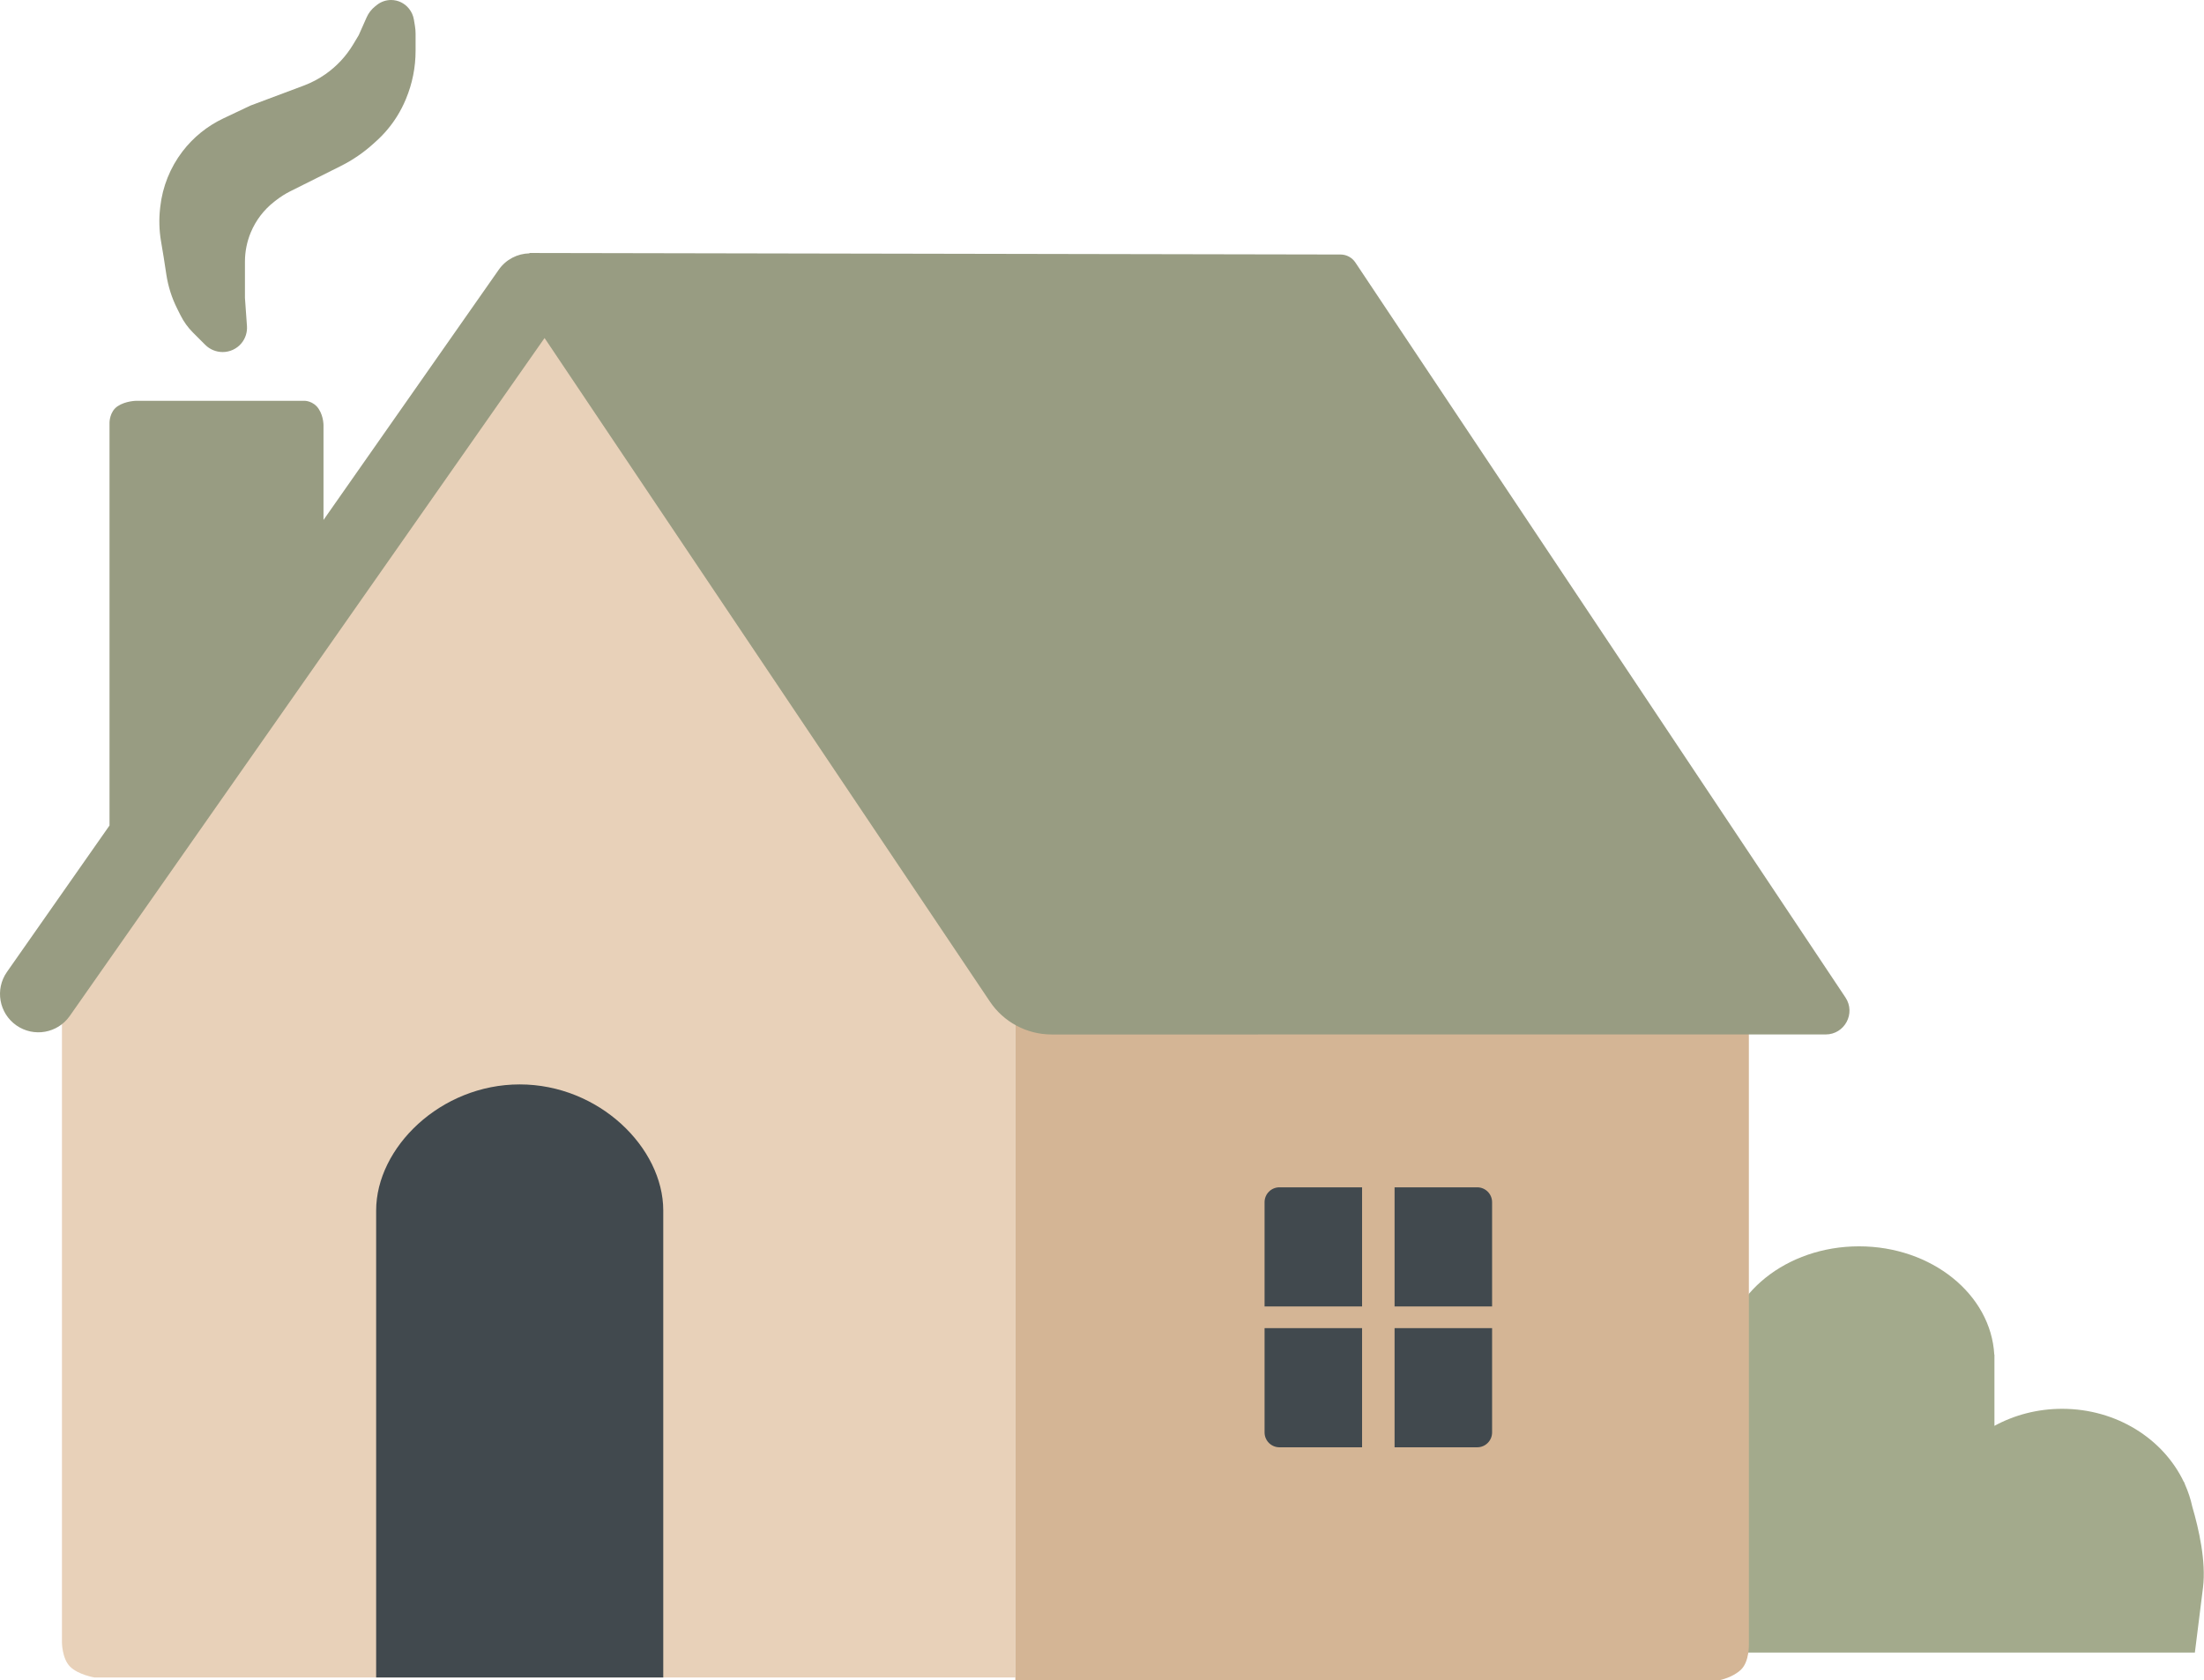
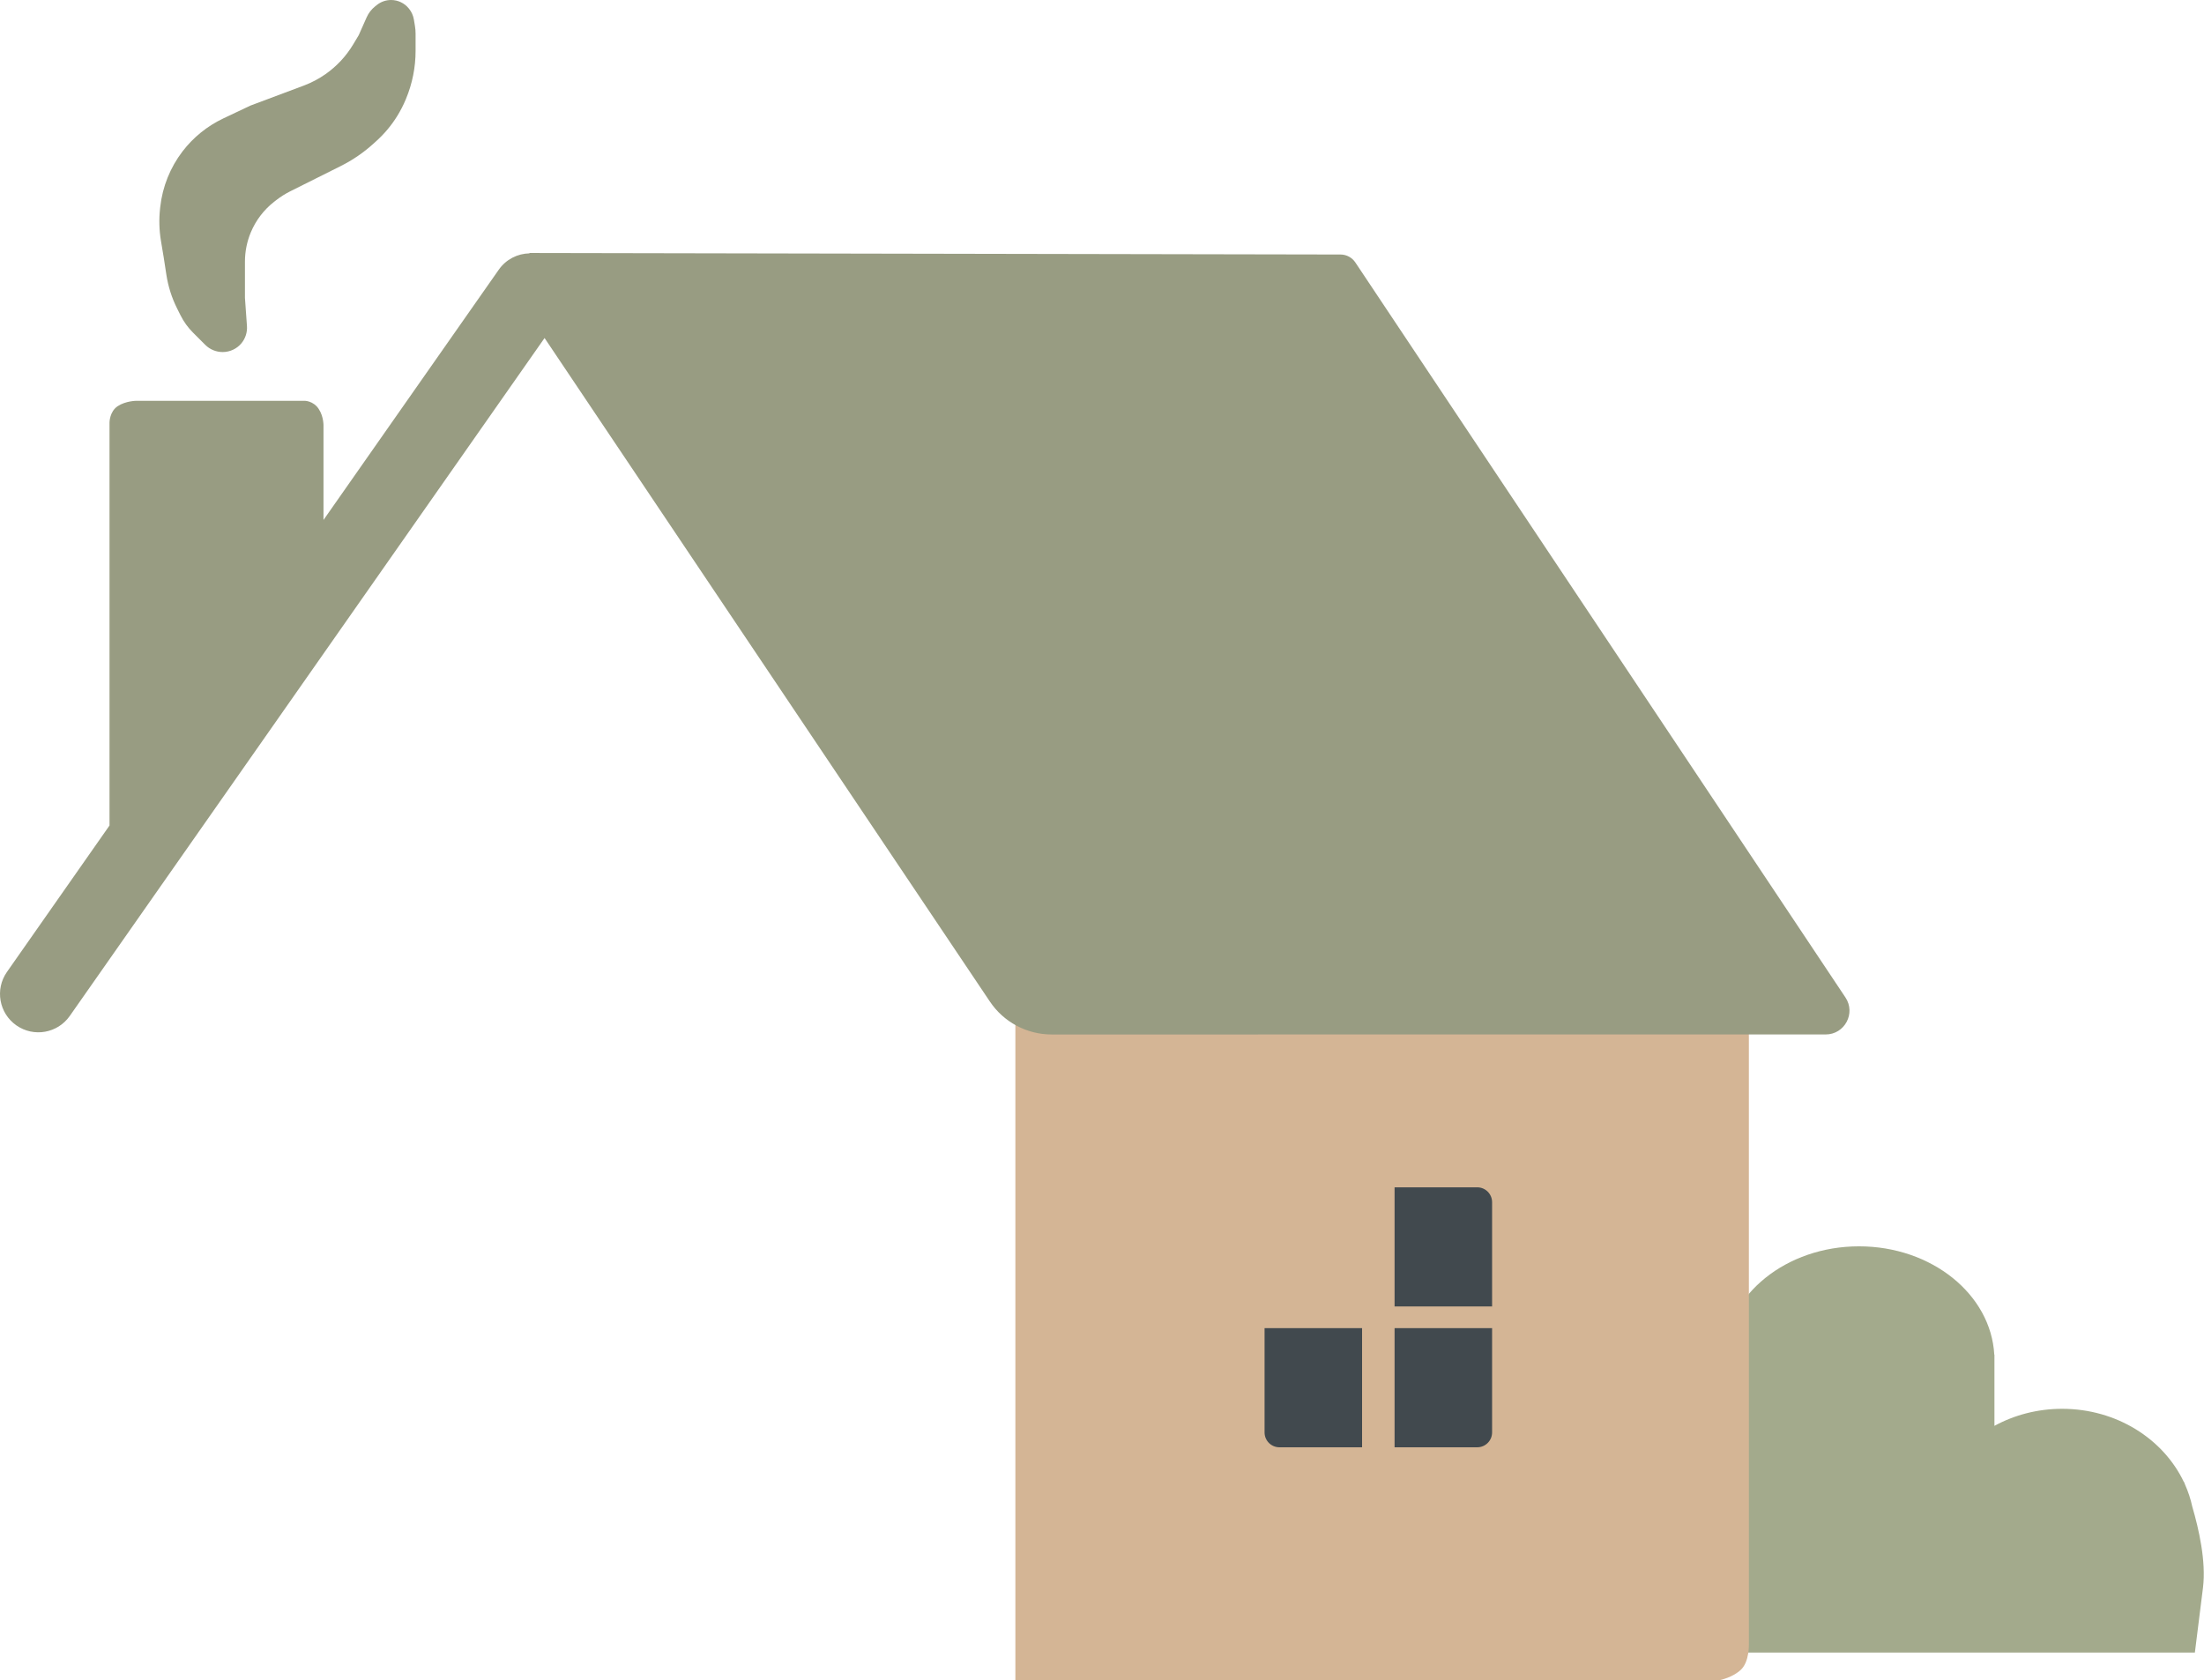
<svg xmlns="http://www.w3.org/2000/svg" fill="none" viewBox="0 0 741 565" height="565" width="741">
  <path fill="#A3AA8C" d="M625.012 419.106C649.432 419.106 669.361 435.255 670.493 455.532H670.544V479.476C677.21 475.837 684.994 473.745 693.311 473.745C711.606 473.745 727.326 483.858 734.213 498.327L734.29 498.333C734.295 498.345 734.415 498.652 734.619 499.206C735.684 501.596 736.511 504.098 737.072 506.689C739.254 514.12 741.755 525.126 740.664 533.848C738.851 548.352 737.941 555.638 737.933 555.703H579.48V455.532H579.533C580.664 435.255 600.592 419.107 625.012 419.106Z" />
-   <path fill="#E8D1B9" d="M20.828 325.5L178.37 101.48L341.376 341.891V564.09H31.756C31.756 564.09 26.292 563.179 23.56 560.447C20.828 557.715 20.828 552.251 20.828 552.251V325.5Z" />
-   <path fill="#41494E" d="M174.728 364.658C201.384 364.658 222.992 385.937 222.992 407.06V564.089H126.464V407.06C126.464 385.937 148.073 364.658 174.728 364.658Z" />
  <path fill="#D4B595" d="M341.377 342.802H587.983V552.964C587.983 552.964 588.162 558.625 585.43 561.357C582.698 564.089 578.145 565 578.145 565H341.377V342.802Z" />
  <path fill="#989C82" d="M450.699 85.586C452.701 85.59 454.569 86.593 455.68 88.258L620.456 335.421C624 340.738 620.189 347.859 613.8 347.859L353.567 347.867C345.235 347.867 337.45 343.715 332.808 336.796L183.086 113.667L23.459 341.637C19.374 347.471 11.334 348.889 5.5 344.804C-0.334 340.719 -1.752 332.679 2.333 326.845L36.82 277.591V142.061C36.82 142.024 36.834 138.409 39.552 136.597C42.284 134.776 45.927 134.776 45.927 134.776H102.387C102.405 134.776 105.313 134.755 107.129 137.479C108.95 140.211 108.761 143.473 108.761 143.473V174.85L167.689 90.692C170.147 87.182 174.037 85.272 178.017 85.196L178.012 85.07L450.699 85.586Z" />
-   <path fill="#41494E" d="M425.156 404.262C425.156 401.501 427.395 399.262 430.156 399.262H457.939V439.331H425.156V404.262Z" />
  <path fill="#41494E" d="M468.867 399.262H496.651C499.412 399.262 501.651 401.501 501.651 404.262V439.331H468.867V399.262Z" />
  <path fill="#41494E" d="M468.867 446.616H501.651V481.685C501.651 484.446 499.412 486.685 496.651 486.685H468.867V446.616Z" />
  <path fill="#41494E" d="M425.156 446.616H457.939V486.685H430.156C427.395 486.685 425.156 484.446 425.156 481.685V446.616Z" />
  <path fill="#989C82" d="M123.272 5.826C123.91 4.391 124.882 3.131 126.108 2.15L126.695 1.68C128.055 0.593 129.744 0 131.485 0C133.814 0 136.017 1.059 137.472 2.878L137.532 2.953C138.372 4.002 138.929 5.249 139.15 6.575L139.504 8.7C139.65 9.576 139.723 10.464 139.723 11.353V17.105C139.723 22.645 138.626 28.131 136.495 33.246L136.402 33.469C135.582 35.437 134.602 37.334 133.472 39.142C131.578 42.174 129.275 44.931 126.63 47.335L125.606 48.266C122.284 51.286 118.563 53.836 114.548 55.843L106.029 60.103L97.639 64.298C95.952 65.142 94.351 66.15 92.862 67.309L92.217 67.81C88.735 70.518 86.014 74.081 84.318 78.152C83.02 81.266 82.353 84.606 82.353 87.979V100.171L83.029 109.64C83.179 111.745 82.508 113.826 81.158 115.447C79.607 117.308 77.287 118.384 74.864 118.384C72.675 118.384 70.555 117.515 69.007 115.967L64.882 111.841C63.184 110.143 61.771 108.183 60.697 106.035L59.539 103.719C57.76 100.162 56.546 96.348 55.941 92.416L55.033 86.511L54.115 81.002C53.516 77.407 53.416 73.747 53.818 70.125L53.883 69.539C54.636 62.769 57.219 56.333 61.357 50.922C64.981 46.184 69.684 42.379 75.076 39.825L84.174 35.515L102.148 28.775C104.725 27.808 107.17 26.521 109.425 24.942C113.19 22.307 116.358 18.908 118.722 14.968L120.6 11.838L123.272 5.826Z" />
</svg>